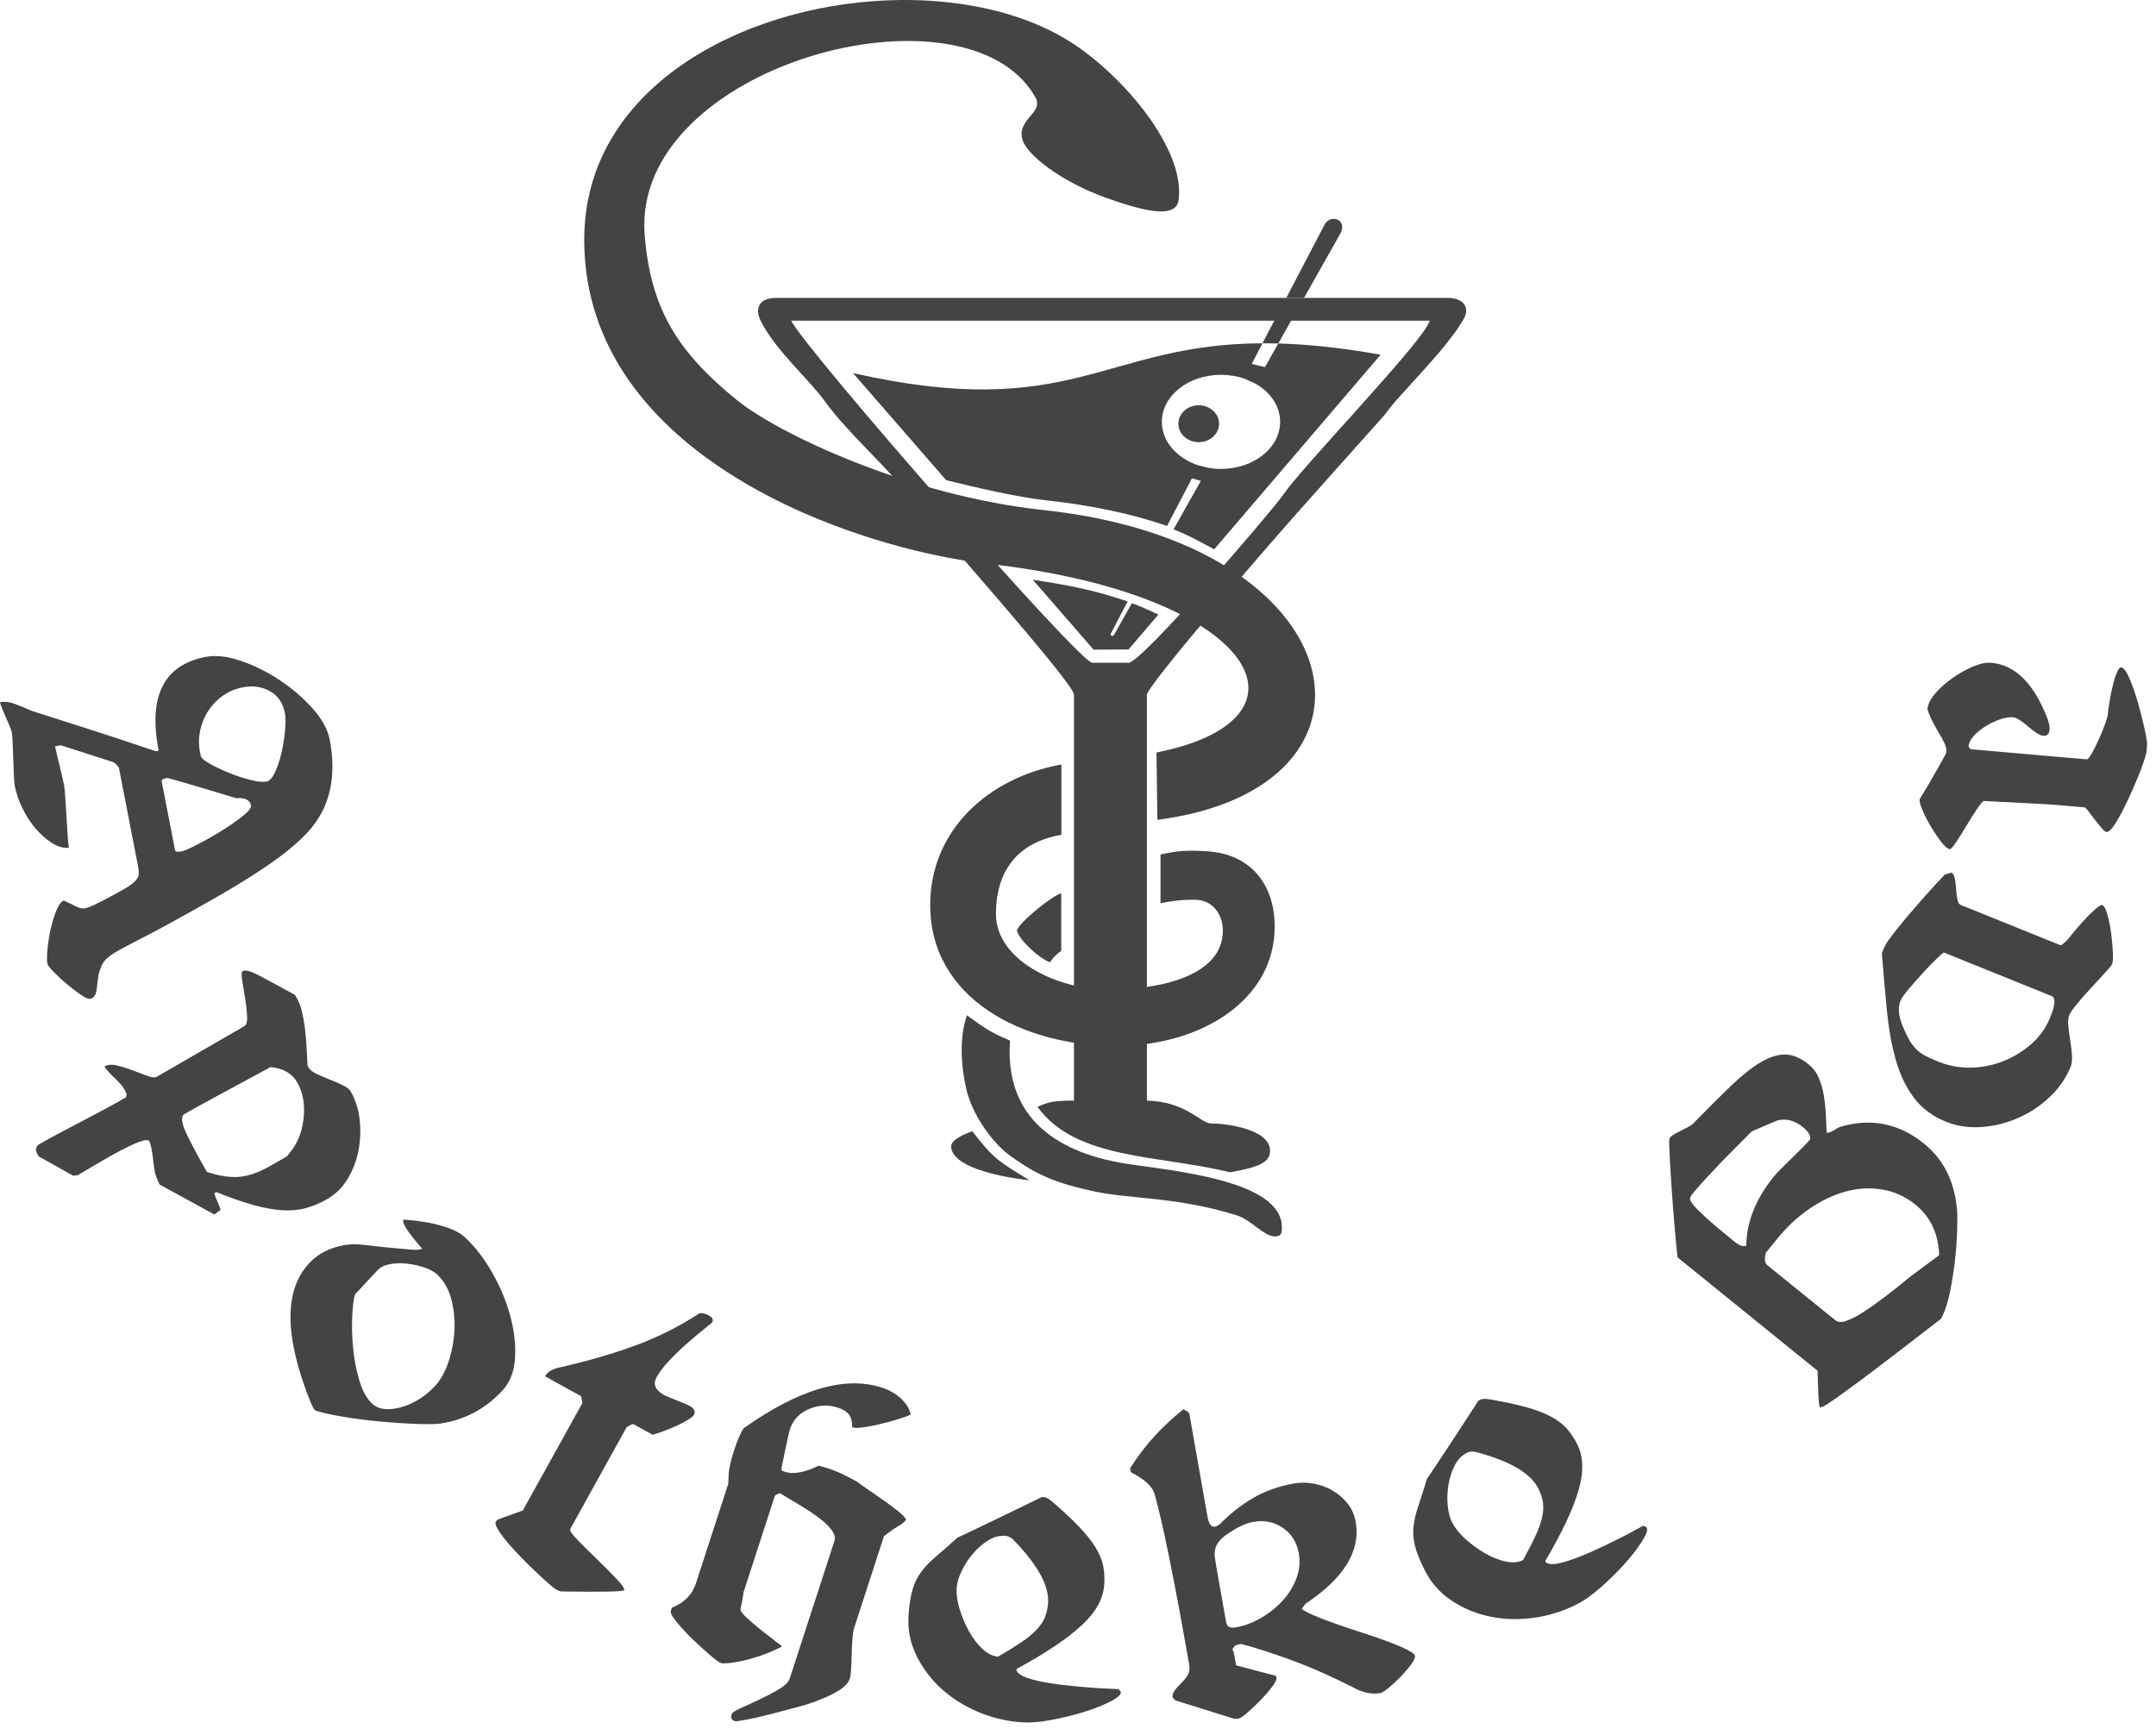
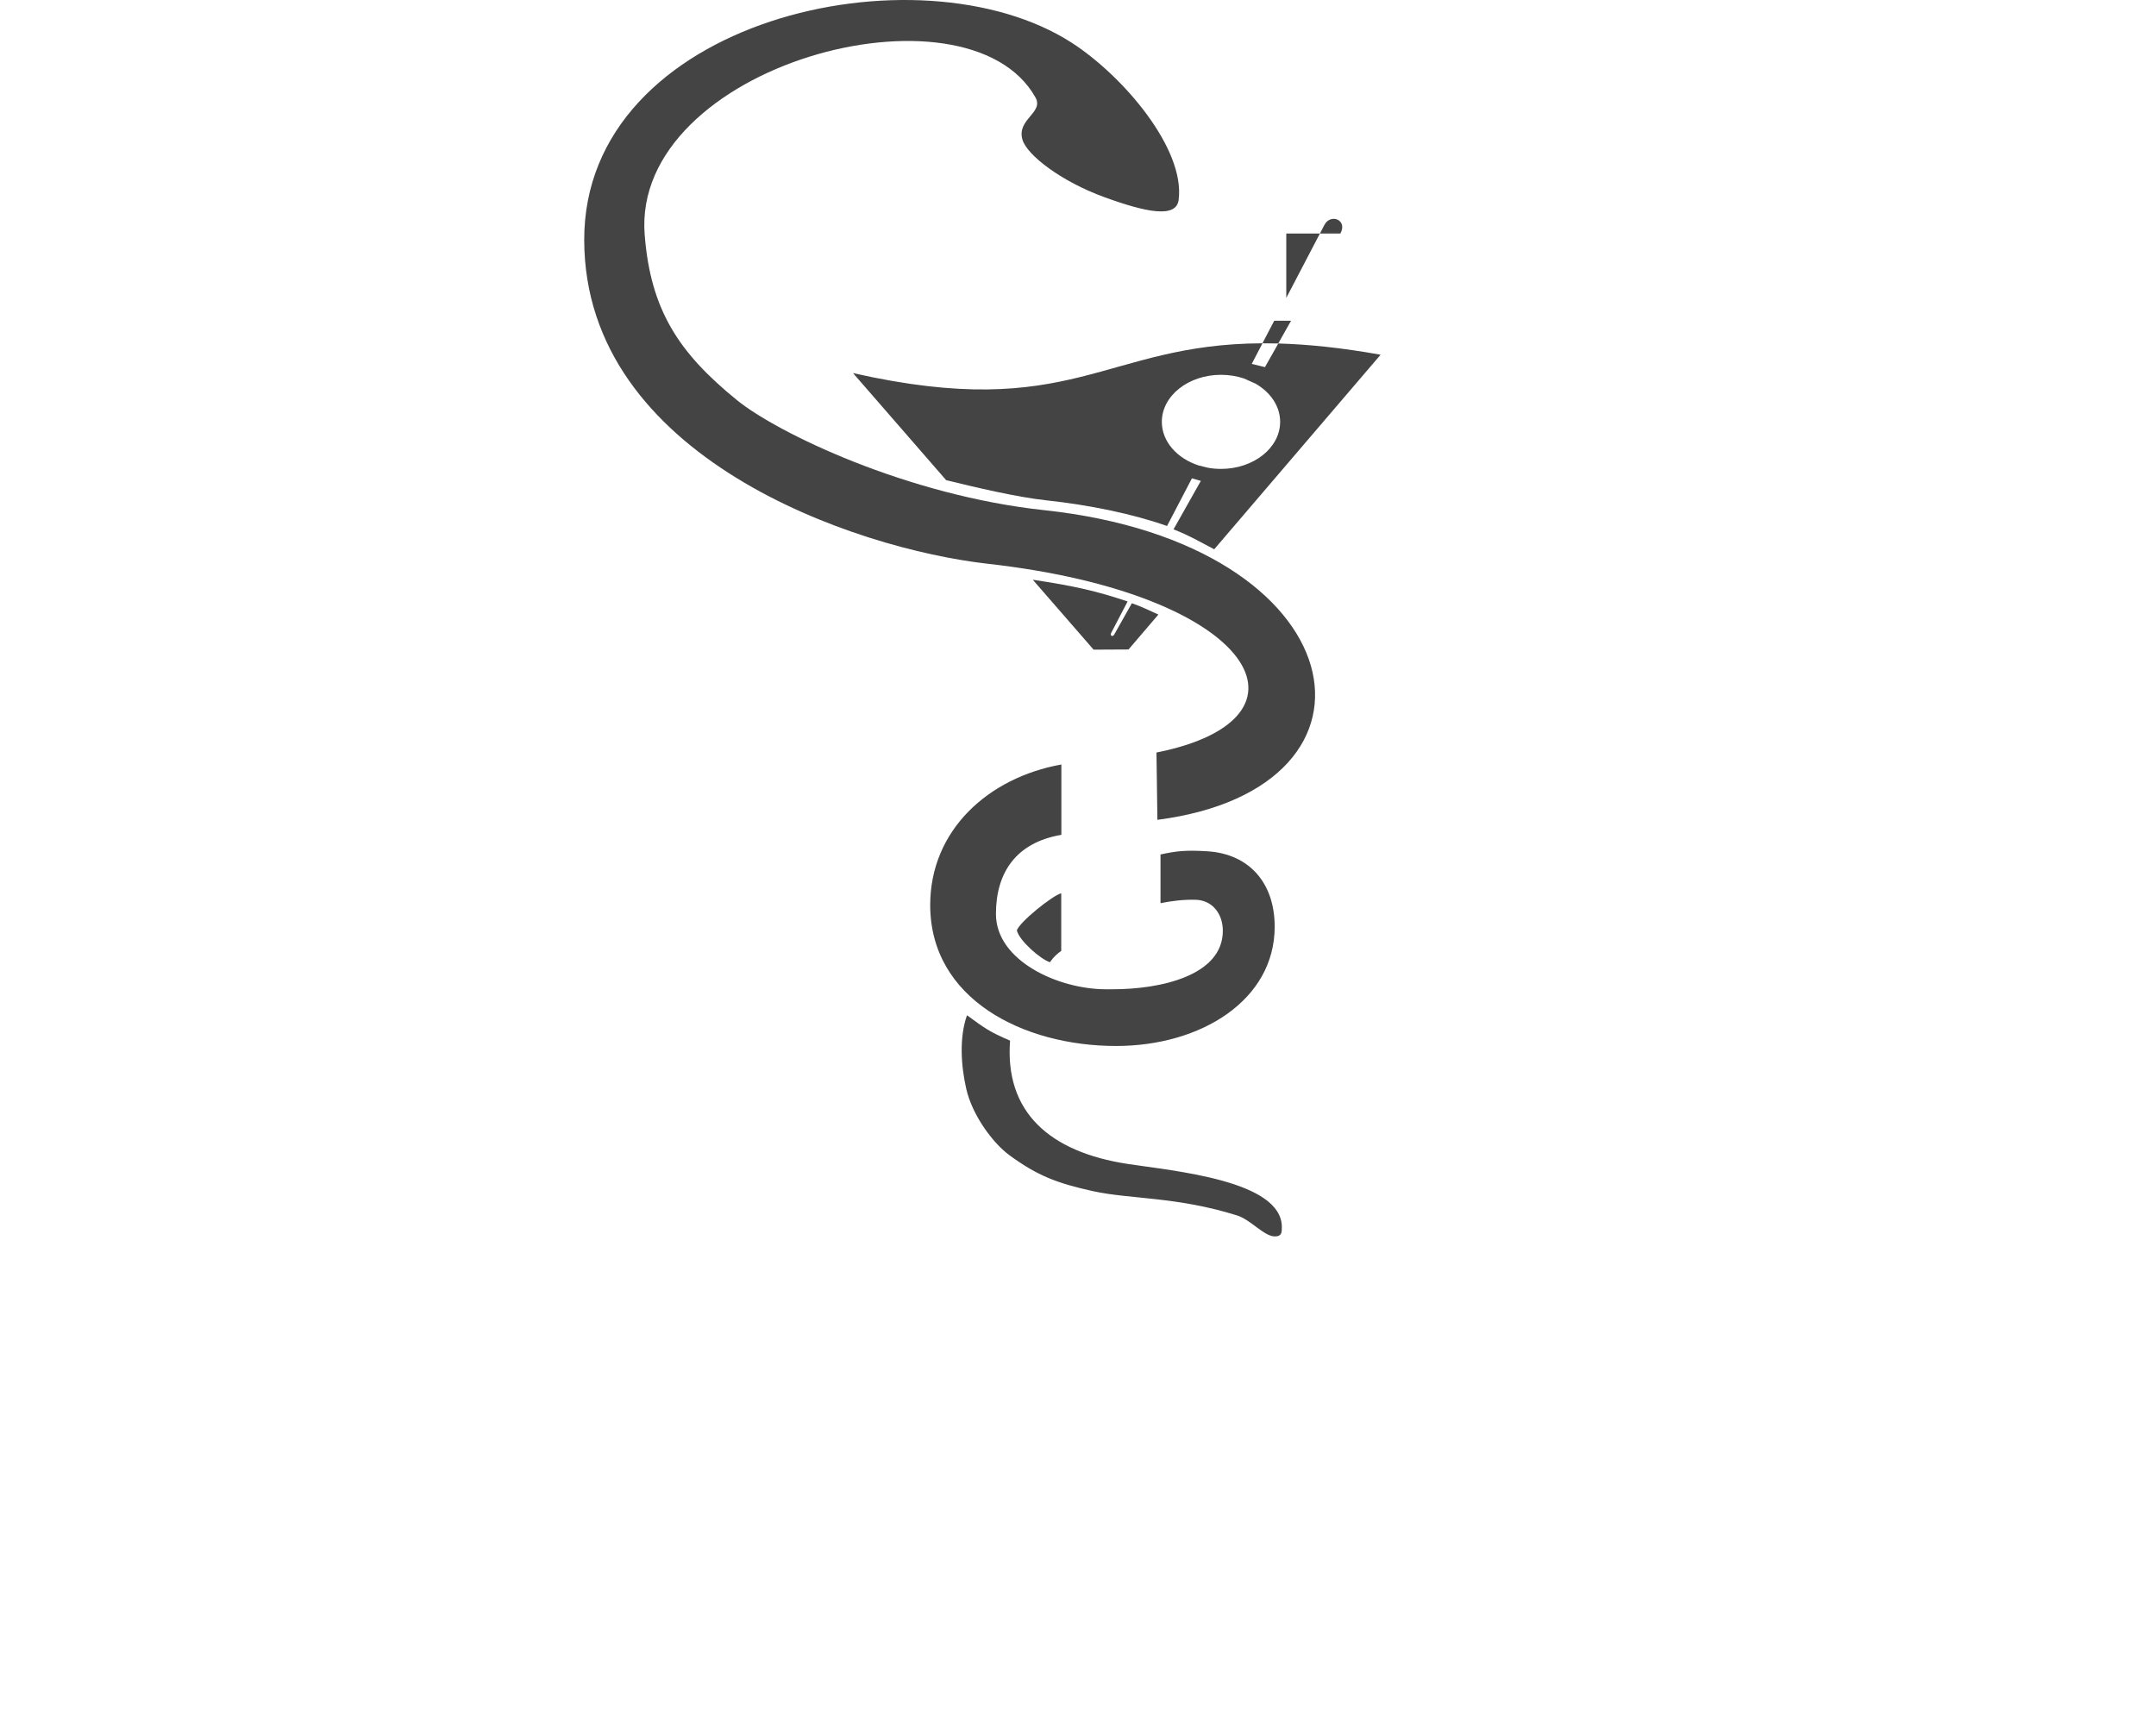
<svg xmlns="http://www.w3.org/2000/svg" width="111" height="89" viewBox="0 0 111 89" fill="none">
-   <path fill-rule="evenodd" clip-rule="evenodd" d="M40.731 16.512H73.607C73.334 17.534 67.19 23.857 66.093 25.436C65.406 26.423 58.763 34.124 58.109 34.124H56.23C55.583 34.124 41.592 18.149 40.731 16.512ZM71.293 21.354C72.022 20.296 74.395 18.091 75.35 16.438C75.696 15.838 75.356 15.338 74.516 15.338H39.954C39.097 15.338 38.85 15.861 39.148 16.483C39.865 17.984 41.672 19.552 42.461 20.653C43.61 22.257 45.666 24.035 46.891 25.617C47.889 26.906 55.291 35.154 55.291 35.768V56.668C54.295 56.668 53.934 56.739 53.417 56.995C55.408 59.728 59.656 59.455 63.328 60.358C64.863 60.092 65.388 59.827 65.388 59.251C65.388 58.122 63.098 57.842 62.336 57.842C61.819 57.842 61.065 56.712 59.048 56.668V35.768C59.048 35.358 64.696 28.705 68.106 24.925" fill="#444444" />
  <path fill-rule="evenodd" clip-rule="evenodd" d="M56.303 33.449L58.101 33.44L59.639 31.641C59.178 31.439 58.806 31.244 58.273 31.059L57.364 32.672C57.287 32.808 57.13 32.738 57.208 32.587L58.054 30.968C56.475 30.438 55.338 30.174 53.172 29.849L56.303 33.449ZM64.051 19.489L64.645 19.756C65.41 20.197 65.907 20.912 65.907 21.72C65.907 23.058 64.543 24.143 62.861 24.143C62.636 24.143 62.416 24.123 62.204 24.086L61.713 23.965C60.6 23.604 59.816 22.735 59.816 21.72C59.816 20.382 61.179 19.298 62.861 19.298C63.283 19.298 63.686 19.366 64.051 19.489ZM65.126 18.902L64.444 18.737L64.999 17.675C56.793 17.707 55.225 21.761 43.918 19.21L48.712 24.722C50.17 25.079 52.334 25.596 53.87 25.761C56.127 26.003 58.37 26.476 60.084 27.082L61.366 24.628L61.825 24.759L60.417 27.257C61.158 27.533 61.878 27.951 62.513 28.281L71.079 18.264C69.047 17.9 67.321 17.727 65.812 17.685L65.126 18.902Z" fill="#444444" />
-   <path fill-rule="evenodd" clip-rule="evenodd" d="M66.223 15.338L68.185 11.582C68.507 10.966 69.399 11.327 69.007 12.024L67.138 15.338H66.223Z" fill="#444444" />
-   <path fill-rule="evenodd" clip-rule="evenodd" d="M65.606 16.513L65.638 16.451L66.508 16.45L66.473 16.513H65.606Z" fill="#444444" />
+   <path fill-rule="evenodd" clip-rule="evenodd" d="M66.223 15.338L68.185 11.582C68.507 10.966 69.399 11.327 69.007 12.024H66.223Z" fill="#444444" />
  <path fill-rule="evenodd" clip-rule="evenodd" d="M64.996 17.675L65.603 16.513H66.47L65.809 17.685C65.531 17.678 65.26 17.674 64.996 17.675Z" fill="#444444" />
  <path fill-rule="evenodd" clip-rule="evenodd" d="M52.352 47.904C52.47 48.426 53.566 49.387 54.054 49.542C54.274 49.233 54.435 49.102 54.637 48.96V45.993C54.198 46.096 52.482 47.477 52.352 47.904Z" fill="#444444" />
  <path fill-rule="evenodd" clip-rule="evenodd" d="M47.891 46.597C47.891 51.429 52.669 53.855 57.462 53.855C61.842 53.855 65.626 51.486 65.626 47.714C65.626 45.474 64.33 43.965 62.154 43.83C61.053 43.762 60.58 43.815 59.748 43.994V46.502C60.336 46.383 60.965 46.308 61.574 46.328C62.417 46.355 62.957 47.051 62.957 47.922C62.957 50.232 59.753 50.935 57.294 50.935H56.933C54.495 50.935 51.275 49.474 51.275 47.059C51.275 44.93 52.309 43.38 54.644 42.983V39.362C50.884 40.035 47.891 42.744 47.891 46.597Z" fill="#444444" />
-   <path fill-rule="evenodd" clip-rule="evenodd" d="M108.235 46.604C108.174 46.579 108.038 46.662 107.828 46.853C107.618 47.043 107.407 47.256 107.197 47.491C106.986 47.726 106.8 47.944 106.639 48.146C106.477 48.347 106.4 48.44 106.406 48.425C106.228 48.602 106.116 48.681 106.07 48.663L100.934 46.588C100.858 46.557 100.804 46.459 100.772 46.296C100.741 46.132 100.719 45.954 100.707 45.763C100.696 45.571 100.674 45.394 100.643 45.23C100.611 45.066 100.55 44.966 100.458 44.928L100.122 45.033C99.781 45.393 99.439 45.766 99.097 46.152C98.754 46.538 98.438 46.904 98.147 47.248C97.856 47.593 97.607 47.902 97.4 48.173C97.192 48.445 97.061 48.65 97.005 48.787L96.885 49.086C96.97 50.151 97.059 51.152 97.152 52.087C97.245 53.023 97.399 53.863 97.614 54.608C97.829 55.352 98.139 55.993 98.544 56.53C98.949 57.067 99.496 57.475 100.184 57.753C100.765 57.987 101.386 58.078 102.047 58.025C102.709 57.973 103.337 57.813 103.934 57.547C104.53 57.282 105.067 56.921 105.545 56.465C106.022 56.009 106.378 55.49 106.613 54.91C106.669 54.772 106.688 54.58 106.673 54.333C106.657 54.087 106.627 53.831 106.583 53.564C106.54 53.297 106.507 53.049 106.485 52.818C106.463 52.586 106.479 52.402 106.535 52.264C106.584 52.142 106.722 51.944 106.948 51.671C107.174 51.398 107.42 51.12 107.686 50.836C107.951 50.552 108.19 50.293 108.4 50.058C108.611 49.823 108.725 49.682 108.744 49.636C108.781 49.544 108.792 49.34 108.778 49.023C108.764 48.706 108.733 48.374 108.687 48.027C108.641 47.679 108.577 47.364 108.495 47.082C108.414 46.8 108.327 46.641 108.235 46.604ZM105.625 51.283C105.839 51.37 105.816 51.734 105.557 52.376C105.34 52.911 105.018 53.367 104.59 53.745C104.161 54.124 103.682 54.419 103.152 54.631C102.621 54.844 102.065 54.956 101.481 54.97C100.898 54.983 100.339 54.882 99.804 54.666C99.544 54.561 99.33 54.465 99.16 54.379C98.99 54.292 98.844 54.193 98.72 54.081C98.597 53.969 98.482 53.834 98.377 53.676C98.272 53.518 98.165 53.31 98.056 53.052C97.755 52.433 97.685 51.925 97.845 51.527C97.901 51.389 98.047 51.182 98.284 50.904C98.52 50.626 98.766 50.348 99.021 50.069C99.276 49.789 99.512 49.547 99.728 49.341C99.945 49.135 100.061 49.035 100.076 49.041L105.625 51.283ZM109.202 34.363C109.136 34.358 109.067 34.438 108.995 34.606C108.922 34.773 108.854 34.982 108.791 35.233C108.727 35.484 108.671 35.752 108.621 36.037C108.571 36.323 108.536 36.58 108.516 36.81C108.511 36.876 108.464 37.033 108.376 37.282C108.288 37.531 108.182 37.791 108.059 38.061C107.936 38.331 107.816 38.573 107.698 38.786C107.58 38.999 107.488 39.103 107.423 39.097L101.461 38.576L101.349 38.442C101.366 38.245 101.461 38.055 101.634 37.871C101.808 37.688 102.012 37.524 102.248 37.379C102.484 37.234 102.73 37.119 102.986 37.034C103.242 36.949 103.46 36.914 103.641 36.93C103.739 36.938 103.859 36.99 103.999 37.085C104.14 37.18 104.279 37.288 104.418 37.407C104.556 37.527 104.696 37.634 104.837 37.729C104.977 37.824 105.097 37.876 105.195 37.885C105.392 37.902 105.501 37.796 105.521 37.566C105.541 37.336 105.418 36.944 105.152 36.392C104.482 34.976 103.605 34.221 102.521 34.126C102.258 34.103 101.946 34.167 101.586 34.317C101.225 34.468 100.873 34.665 100.528 34.907C100.185 35.15 99.888 35.414 99.64 35.699C99.392 35.983 99.256 36.257 99.233 36.519C99.298 36.724 99.383 36.93 99.49 37.137C99.595 37.345 99.706 37.545 99.822 37.737C99.937 37.929 100.034 38.108 100.11 38.271C100.187 38.435 100.219 38.583 100.208 38.715C100.204 38.764 100.128 38.919 99.981 39.179C99.834 39.439 99.678 39.715 99.511 40.006C99.345 40.298 99.19 40.562 99.045 40.797C98.9 41.033 98.827 41.159 98.826 41.175C98.817 41.274 98.871 41.46 98.988 41.735C99.105 42.01 99.249 42.292 99.423 42.58C99.596 42.868 99.772 43.128 99.95 43.358C100.129 43.589 100.276 43.71 100.391 43.72C100.44 43.724 100.545 43.605 100.707 43.363C100.869 43.12 101.042 42.846 101.226 42.539C101.41 42.233 101.588 41.95 101.759 41.692C101.931 41.434 102.052 41.283 102.122 41.24C103.093 41.292 103.888 41.333 104.506 41.362C105.124 41.391 105.573 41.418 105.852 41.442L107.306 41.569C107.355 41.574 107.427 41.642 107.523 41.775C107.619 41.907 107.727 42.049 107.846 42.2C107.965 42.351 108.081 42.494 108.193 42.628C108.306 42.762 108.395 42.831 108.461 42.837C108.543 42.844 108.649 42.758 108.781 42.58C108.912 42.401 109.052 42.173 109.201 41.897C109.349 41.62 109.5 41.31 109.654 40.968C109.808 40.626 109.948 40.303 110.074 40C110.2 39.696 110.302 39.424 110.381 39.182C110.46 38.941 110.503 38.779 110.511 38.697L110.539 38.377C110.55 38.246 110.509 37.965 110.414 37.535C110.319 37.105 110.205 36.656 110.072 36.189C109.939 35.722 109.794 35.304 109.636 34.935C109.478 34.565 109.333 34.375 109.202 34.363ZM4.631 51.429C4.825 51.391 4.939 51.239 4.971 50.973C5.003 50.706 5.036 50.444 5.07 50.185C5.139 49.937 5.218 49.737 5.306 49.585C5.394 49.434 5.546 49.287 5.761 49.144C5.977 49.001 6.272 48.835 6.647 48.644C7.021 48.454 7.536 48.186 8.191 47.84C9.391 47.187 10.417 46.614 11.27 46.121C12.123 45.628 12.843 45.185 13.43 44.794C14.018 44.403 14.5 44.053 14.876 43.745C15.253 43.436 15.573 43.139 15.837 42.853C16.419 42.219 16.8 41.502 16.981 40.703C17.161 39.904 17.159 39.027 16.973 38.072C16.872 37.554 16.58 37.023 16.096 36.479C15.613 35.935 15.048 35.449 14.402 35.02C13.756 34.591 13.087 34.26 12.395 34.025C11.703 33.79 11.098 33.723 10.58 33.823C8.428 34.242 7.624 35.851 8.168 38.65L8.022 38.679C6.602 38.199 5.36 37.789 4.295 37.451C3.23 37.112 2.339 36.828 1.622 36.597C1.364 36.48 1.09 36.365 0.8 36.254C0.509 36.142 0.243 36.11 0 36.157C0.019 36.254 0.058 36.368 0.117 36.499C0.176 36.631 0.238 36.774 0.301 36.93C0.365 37.085 0.427 37.228 0.486 37.36C0.545 37.491 0.584 37.605 0.603 37.702C0.628 37.832 0.645 38.026 0.653 38.285C0.661 38.543 0.672 38.814 0.685 39.097C0.698 39.38 0.708 39.647 0.714 39.898C0.721 40.148 0.737 40.338 0.762 40.468C0.838 40.856 0.972 41.245 1.166 41.636C1.359 42.027 1.586 42.373 1.846 42.675C2.107 42.977 2.385 43.221 2.681 43.407C2.978 43.593 3.267 43.675 3.548 43.654C3.52 43.509 3.498 43.286 3.481 42.987C3.465 42.688 3.445 42.368 3.421 42.029C3.397 41.689 3.377 41.37 3.361 41.071C3.345 40.772 3.322 40.549 3.294 40.404C3.269 40.274 3.235 40.121 3.192 39.945C3.15 39.768 3.105 39.584 3.06 39.391C3.014 39.199 2.97 39.014 2.927 38.838C2.884 38.661 2.853 38.525 2.834 38.427L3.126 38.371L5.813 39.234C5.922 39.28 6.025 39.377 6.121 39.527L7.112 44.624C7.141 44.77 7.152 44.893 7.147 44.995C7.141 45.097 7.095 45.203 7.007 45.312C6.919 45.422 6.778 45.537 6.583 45.659C6.388 45.781 6.116 45.934 5.766 46.12C5.052 46.511 4.59 46.726 4.38 46.767C4.251 46.792 4.102 46.763 3.934 46.678C3.767 46.593 3.554 46.491 3.296 46.373C3.166 46.399 3.041 46.553 2.92 46.837C2.799 47.121 2.698 47.443 2.616 47.803C2.535 48.163 2.478 48.518 2.446 48.869C2.413 49.219 2.411 49.468 2.439 49.613C2.455 49.694 2.563 49.837 2.762 50.042C2.961 50.246 3.187 50.455 3.438 50.666C3.689 50.878 3.93 51.062 4.162 51.218C4.394 51.375 4.55 51.445 4.631 51.429ZM9.352 43.836C9.142 43.877 9.029 43.857 9.013 43.776L8.324 40.232C8.308 40.151 8.398 40.092 8.592 40.054C8.64 40.045 9.833 40.392 12.17 41.097C12.617 41.06 12.868 41.188 12.925 41.479C12.947 41.592 12.798 41.777 12.478 42.032C12.158 42.287 11.788 42.544 11.368 42.802C10.948 43.06 10.539 43.29 10.142 43.493C9.745 43.697 9.482 43.811 9.352 43.836ZM13.717 40.242C13.539 40.276 13.269 40.249 12.908 40.16C12.546 40.071 12.183 39.952 11.818 39.805C11.454 39.657 11.126 39.503 10.834 39.341C10.542 39.179 10.377 39.044 10.339 38.934L10.296 38.715C10.224 38.343 10.228 37.973 10.307 37.605C10.387 37.236 10.527 36.898 10.727 36.591C10.928 36.283 11.18 36.024 11.483 35.814C11.787 35.604 12.124 35.463 12.497 35.39C13.015 35.29 13.481 35.355 13.895 35.585C14.309 35.815 14.566 36.189 14.667 36.707C14.708 36.917 14.711 37.215 14.677 37.599C14.642 37.984 14.582 38.365 14.496 38.743C14.41 39.12 14.299 39.457 14.163 39.752C14.027 40.047 13.879 40.21 13.717 40.242ZM11.04 62.533L11.36 62.289C11.241 61.928 11.125 61.746 11.028 61.448L11.139 61.378C11.858 61.667 12.49 61.888 13.035 62.04C13.579 62.192 14.074 62.282 14.519 62.311C14.964 62.339 15.371 62.304 15.742 62.204C16.113 62.104 16.484 61.947 16.855 61.733C17.283 61.486 17.634 61.136 17.905 60.684C18.177 60.232 18.362 59.744 18.46 59.221C18.558 58.698 18.576 58.169 18.515 57.634C18.453 57.098 18.298 56.617 18.051 56.188C17.985 56.074 17.848 55.968 17.639 55.87C17.43 55.771 17.208 55.676 16.973 55.583C16.739 55.489 16.517 55.394 16.308 55.296C16.099 55.197 15.961 55.091 15.896 54.977L15.834 54.87C15.814 54.539 15.796 54.202 15.779 53.859C15.762 53.517 15.733 53.196 15.693 52.895C15.653 52.595 15.601 52.316 15.537 52.057C15.474 51.799 15.397 51.591 15.306 51.434L15.183 51.22C14.488 50.841 13.9 50.523 13.419 50.268C12.939 50.012 12.634 49.922 12.506 49.996C12.434 50.037 12.422 50.197 12.468 50.474C12.514 50.752 12.563 51.052 12.616 51.374C12.669 51.696 12.704 52.004 12.722 52.298C12.739 52.593 12.691 52.773 12.576 52.839L8.079 55.435C7.979 55.493 7.814 55.479 7.584 55.393C7.353 55.307 7.104 55.213 6.836 55.111C6.568 55.009 6.3 54.925 6.034 54.86C5.768 54.795 5.549 54.812 5.378 54.91C5.46 55.053 5.627 55.242 5.877 55.479C6.128 55.715 6.294 55.904 6.377 56.047C6.393 56.075 6.414 56.111 6.439 56.154C6.463 56.197 6.489 56.258 6.516 56.338L6.492 56.494L6.171 56.68C5.173 57.256 3.046 58.32 2.048 58.896C1.834 59.02 1.797 59.203 1.937 59.446C1.937 59.446 1.941 59.453 1.949 59.467C1.966 59.496 1.987 59.537 2.033 59.562L3.764 60.533L4.006 60.507C4.734 60.087 6.595 58.914 7.418 58.715C7.56 58.681 7.651 58.7 7.692 58.771C7.717 58.814 7.794 59.032 7.849 59.437C7.926 60.007 7.939 60.344 8.06 60.625C8.099 60.716 8.169 60.902 8.219 60.988L11.04 62.533ZM13.97 60C13.371 60.347 12.832 60.543 12.355 60.59C11.878 60.638 11.311 60.555 10.656 60.343C10.211 59.572 9.858 58.91 9.595 58.358C9.333 57.804 9.302 57.47 9.502 57.355C9.873 57.141 10.429 56.834 11.169 56.435C11.91 56.036 12.831 55.538 13.932 54.94C14.579 55.004 15.034 55.265 15.298 55.722C15.578 56.207 15.693 56.778 15.644 57.435C15.595 58.092 15.411 58.655 15.092 59.124C14.901 59.387 14.791 59.526 14.763 59.543L13.97 60ZM25.851 71.612C26.255 71.178 26.477 70.613 26.517 69.917C26.557 69.222 26.474 68.496 26.266 67.739C26.059 66.982 25.751 66.244 25.34 65.523C24.93 64.803 24.466 64.201 23.948 63.717C23.731 63.515 23.448 63.353 23.1 63.231C22.751 63.109 22.404 63.016 22.058 62.952C21.711 62.889 21.413 62.847 21.161 62.826C20.91 62.806 20.784 62.796 20.784 62.796C20.66 62.928 20.975 63.425 21.728 64.285C21.672 64.345 21.486 64.363 21.17 64.339C20.854 64.315 20.5 64.284 20.108 64.245C19.716 64.207 19.333 64.164 18.958 64.119C18.583 64.074 18.314 64.054 18.151 64.06C17.209 64.128 16.462 64.457 15.911 65.048C14.607 66.447 14.638 68.842 16.005 72.235C16.093 72.431 16.161 72.551 16.209 72.596L16.246 72.629C16.611 72.745 17.102 72.853 17.718 72.954C18.334 73.055 18.964 73.135 19.607 73.194C20.251 73.253 20.856 73.294 21.422 73.315C21.989 73.336 22.4 73.33 22.655 73.298C23.909 73.114 24.973 72.552 25.851 71.612ZM22.378 71.383C22.142 71.636 21.876 71.855 21.579 72.041C21.282 72.226 20.981 72.362 20.675 72.448C20.369 72.535 20.084 72.568 19.821 72.548C19.558 72.528 19.336 72.434 19.155 72.265C18.878 72.007 18.66 71.612 18.501 71.081C18.343 70.55 18.236 70 18.181 69.43C18.126 68.86 18.11 68.316 18.133 67.796C18.155 67.276 18.203 66.892 18.276 66.645L19.44 65.397C19.586 65.24 19.801 65.137 20.085 65.086C20.369 65.035 20.663 65.028 20.968 65.064C21.273 65.1 21.566 65.165 21.85 65.26C22.133 65.355 22.353 65.476 22.509 65.622C22.847 65.937 23.086 66.352 23.227 66.866C23.367 67.38 23.424 67.917 23.397 68.478C23.37 69.039 23.269 69.582 23.095 70.107C22.921 70.632 22.682 71.057 22.378 71.383ZM32.132 81.88C32.172 81.808 32.044 81.615 31.747 81.299C31.451 80.984 31.118 80.649 30.749 80.294C30.381 79.939 30.046 79.607 29.746 79.299C29.445 78.991 29.315 78.801 29.355 78.729L32.256 73.496C32.386 73.398 32.502 73.34 32.606 73.322L33.601 73.874C33.758 73.829 33.949 73.765 34.174 73.682C34.399 73.6 34.619 73.509 34.833 73.411C35.047 73.314 35.24 73.213 35.41 73.109C35.581 73.006 35.686 72.918 35.726 72.846C35.822 72.673 35.74 72.515 35.48 72.371C35.423 72.339 35.336 72.3 35.22 72.255C35.104 72.209 34.98 72.159 34.85 72.106C34.719 72.052 34.592 72.001 34.469 71.951C34.346 71.902 34.255 71.861 34.197 71.829C33.736 71.573 33.605 71.266 33.805 70.905C33.957 70.631 34.189 70.331 34.502 70.005C34.815 69.679 35.134 69.375 35.459 69.094C35.785 68.812 36.066 68.577 36.303 68.388C36.54 68.199 36.662 68.097 36.67 68.083C36.742 67.953 36.684 67.836 36.497 67.732C36.324 67.636 36.167 67.596 36.026 67.612C34.994 68.284 33.902 68.834 32.752 69.261C31.601 69.688 30.302 70.066 28.857 70.396C28.455 70.474 28.19 70.629 28.062 70.86L29.922 71.891L29.985 72.237L26.916 77.773L25.646 78.228C25.608 78.264 25.579 78.29 25.56 78.308C25.54 78.325 25.531 78.334 25.531 78.334C25.483 78.421 25.521 78.564 25.645 78.765C25.77 78.966 25.937 79.191 26.148 79.44C26.359 79.689 26.597 79.948 26.862 80.217C27.127 80.487 27.381 80.736 27.622 80.963C27.863 81.191 28.072 81.383 28.25 81.538C28.428 81.693 28.532 81.779 28.56 81.795C28.589 81.811 28.625 81.831 28.669 81.855C28.726 81.887 28.795 81.915 28.875 81.941C30.97 81.971 32.055 81.951 32.132 81.88ZM46.636 78.269C46.662 78.19 46.516 78.026 46.199 77.775C45.881 77.525 45.528 77.267 45.137 77.001C44.766 76.749 44.427 76.511 44.117 76.287C43.279 75.819 42.863 75.649 42.144 75.464C41.876 75.603 41.602 75.707 41.324 75.775C40.975 75.861 40.675 75.864 40.424 75.782C40.362 75.762 40.315 75.746 40.283 75.736C40.252 75.726 40.237 75.691 40.239 75.631C40.242 75.571 40.258 75.468 40.288 75.322C40.318 75.176 40.366 74.948 40.431 74.64C40.497 74.332 40.548 74.093 40.586 73.924C40.624 73.754 40.65 73.645 40.666 73.599C40.824 73.112 41.149 72.763 41.643 72.551C42.137 72.339 42.627 72.312 43.113 72.469C43.627 72.636 43.886 72.88 43.87 73.468C44.053 73.684 46.19 73.154 46.888 72.834C46.848 72.646 46.769 72.47 46.65 72.306C46.363 71.909 45.945 71.622 45.396 71.443C43.499 70.827 41.132 71.523 38.296 73.531C38.141 73.74 37.977 74.112 37.804 74.645C37.62 75.209 37.523 75.641 37.513 75.941C37.502 76.241 37.496 76.391 37.496 76.391L37.504 76.367L35.831 81.518C35.637 82.113 35.223 82.534 34.589 82.778L34.535 82.943C34.505 83.037 34.604 83.225 34.833 83.508C35.062 83.79 35.331 84.081 35.641 84.381C35.951 84.681 36.252 84.957 36.543 85.207C36.834 85.458 37.027 85.598 37.121 85.629C37.168 85.644 37.28 85.646 37.457 85.634C37.634 85.623 37.862 85.588 38.141 85.531C38.419 85.475 38.738 85.387 39.096 85.27C39.455 85.153 39.832 84.993 40.227 84.792L40.242 84.745C40.284 84.776 40.194 84.708 39.971 84.54C39.748 84.372 39.499 84.178 39.224 83.959C38.948 83.74 38.694 83.523 38.46 83.308C38.226 83.093 38.114 82.944 38.124 82.861C38.184 82.569 38.226 82.348 38.248 82.199C38.27 82.05 38.282 81.976 38.282 81.976L39.886 77.037C39.897 77.006 39.938 76.972 40.011 76.935C40.083 76.898 40.135 76.884 40.167 76.894L40.19 76.902C40.583 77.134 40.96 77.36 41.322 77.582C41.683 77.803 41.995 78.017 42.257 78.224C42.519 78.43 42.715 78.628 42.844 78.817C42.973 79.007 43.012 79.18 42.961 79.337L40.661 86.415C40.6 86.603 40.414 86.79 40.103 86.975C39.791 87.16 39.461 87.334 39.113 87.498C38.765 87.663 38.445 87.81 38.151 87.94C37.857 88.07 37.698 88.174 37.672 88.252C37.611 88.44 37.667 88.562 37.839 88.619C37.886 88.634 38.095 88.606 38.464 88.535C38.834 88.465 39.256 88.368 39.729 88.244C40.202 88.121 40.672 87.996 41.138 87.87C41.603 87.744 41.958 87.625 42.202 87.514C43.112 87.168 43.628 86.807 43.75 86.431C43.786 86.321 43.809 86.143 43.821 85.895C43.832 85.647 43.842 85.39 43.85 85.124C43.858 84.858 43.871 84.607 43.887 84.369C43.904 84.132 43.932 83.951 43.973 83.825L45.509 79.098C45.768 78.888 45.999 78.724 46.201 78.608C46.404 78.492 46.549 78.379 46.636 78.269ZM57.702 87.15C57.704 87.118 57.697 87.092 57.682 87.075L57.59 86.969C57.41 86.957 57.22 86.948 57.022 86.942C56.824 86.936 56.627 86.927 56.429 86.913C55.064 86.817 54.036 86.688 53.346 86.524C52.655 86.36 52.317 86.162 52.334 85.932C53.793 85.142 54.898 84.406 55.648 83.722C56.399 83.04 56.799 82.336 56.849 81.613C56.875 81.251 56.857 80.919 56.795 80.617C56.734 80.316 56.603 80.001 56.403 79.673C56.203 79.345 55.925 78.995 55.571 78.623C55.217 78.251 54.76 77.823 54.199 77.337C54.012 77.176 53.861 77.091 53.746 77.083L53.647 77.076C53.647 77.076 53.536 77.13 53.313 77.238C53.091 77.347 52.817 77.48 52.492 77.639C52.167 77.798 51.816 77.968 51.44 78.148C51.064 78.329 50.718 78.494 50.401 78.646C50.085 78.797 49.82 78.923 49.606 79.024C49.393 79.125 49.295 79.168 49.312 79.152C48.871 79.551 48.502 79.876 48.203 80.128C47.905 80.38 47.655 80.635 47.456 80.894C47.256 81.153 47.102 81.452 46.996 81.791C46.89 82.131 46.816 82.589 46.776 83.164C46.727 83.871 46.853 84.545 47.155 85.186C47.458 85.827 47.876 86.397 48.411 86.897C48.947 87.398 49.579 87.805 50.309 88.121C51.039 88.436 51.807 88.622 52.612 88.679C53.023 88.707 53.522 88.668 54.108 88.56C54.694 88.452 55.249 88.318 55.772 88.156C56.296 87.994 56.746 87.819 57.123 87.631C57.499 87.442 57.693 87.282 57.702 87.15ZM53.96 82.526C53.94 82.806 53.886 83.054 53.796 83.271C53.707 83.488 53.564 83.701 53.367 83.91C53.171 84.119 52.912 84.333 52.591 84.55C52.27 84.767 51.869 85.016 51.386 85.296C51.107 85.276 50.835 85.142 50.572 84.892C50.308 84.642 50.078 84.337 49.88 83.976C49.682 83.615 49.523 83.237 49.402 82.84C49.281 82.443 49.232 82.08 49.255 81.751C49.273 81.488 49.359 81.197 49.514 80.877C49.669 80.557 49.863 80.261 50.097 79.988C50.331 79.715 50.59 79.49 50.875 79.311C51.161 79.133 51.451 79.054 51.747 79.075C51.928 79.087 52.095 79.182 52.248 79.358C53.449 80.615 54.02 81.671 53.96 82.526ZM72.846 85.252C72.809 85.041 71.928 84.652 70.204 84.086C68.359 83.491 67.298 83.075 67.022 82.839L67.202 82.581C69.195 81.259 70.061 79.851 69.797 78.358C69.734 78 69.595 77.686 69.38 77.414C69.164 77.142 68.907 76.92 68.609 76.746C68.311 76.573 67.988 76.454 67.642 76.39C67.296 76.325 66.952 76.323 66.612 76.383C65.897 76.509 65.254 76.727 64.681 77.037C64.108 77.348 63.548 77.76 63.003 78.275C62.821 78.475 62.673 78.584 62.559 78.604C62.364 78.639 62.234 78.469 62.168 78.096L61.228 72.763C61.107 72.65 61.004 72.584 60.917 72.566C60.389 72.994 59.911 73.438 59.482 73.899C59.053 74.359 58.62 74.921 58.185 75.584L58.223 75.803C58.94 76.162 59.351 76.55 59.458 76.966C59.885 78.532 60.451 81.319 61.158 85.329C61.184 85.475 61.207 85.605 61.227 85.719C61.244 85.816 61.245 85.917 61.23 86.02C61.215 86.123 61.167 86.232 61.087 86.346C61.006 86.461 60.874 86.61 60.688 86.793C60.447 87.037 60.34 87.24 60.369 87.402C60.451 87.488 60.502 87.538 60.521 87.551L63.55 88.498C63.634 88.5 63.693 88.498 63.725 88.493C63.757 88.487 63.774 88.484 63.774 88.484C63.855 88.47 64.004 88.368 64.222 88.179C64.44 87.99 64.662 87.779 64.889 87.547C65.116 87.314 65.314 87.087 65.484 86.864C65.654 86.642 65.731 86.482 65.713 86.384L65.696 86.287L63.642 85.745C63.533 85.128 63.471 84.821 63.455 84.824C63.455 84.824 63.455 84.849 63.455 84.899C63.456 84.949 63.465 85.023 63.482 85.121C63.452 84.858 63.535 84.71 63.73 84.675L63.9 84.645C64.566 84.812 65.417 85.085 66.455 85.463C67.492 85.84 68.655 86.359 69.943 87.019C70.357 87.181 70.726 87.233 71.051 87.176C71.148 87.159 71.299 87.065 71.503 86.895C71.708 86.725 71.913 86.534 72.118 86.322C72.323 86.11 72.5 85.903 72.649 85.701C72.797 85.499 72.863 85.35 72.846 85.252ZM66.869 79.979C66.943 80.401 66.904 80.822 66.753 81.242C66.601 81.662 66.367 82.046 66.052 82.395C65.737 82.743 65.367 83.043 64.942 83.294C64.518 83.544 64.078 83.71 63.624 83.79C63.332 83.841 63.166 83.753 63.126 83.526L62.636 80.75C62.599 80.539 62.569 80.347 62.547 80.175C62.525 80.004 62.535 79.847 62.577 79.706C62.619 79.564 62.703 79.424 62.83 79.285C62.956 79.145 63.14 79.004 63.382 78.861C63.803 78.586 64.183 78.418 64.524 78.358C65.093 78.258 65.6 78.361 66.048 78.667C66.495 78.973 66.769 79.41 66.869 79.979ZM84.781 78.66C84.766 78.631 84.748 78.613 84.726 78.605L84.593 78.562C84.431 78.644 84.264 78.734 84.091 78.831C83.919 78.929 83.745 79.022 83.568 79.112C82.349 79.733 81.401 80.151 80.725 80.366C80.048 80.582 79.657 80.586 79.553 80.381C80.397 78.952 80.965 77.751 81.256 76.779C81.547 75.808 81.528 74.999 81.199 74.352C81.034 74.029 80.848 73.754 80.639 73.527C80.431 73.3 80.157 73.098 79.817 72.92C79.476 72.742 79.058 72.584 78.563 72.448C78.068 72.312 77.455 72.18 76.725 72.053C76.481 72.01 76.308 72.016 76.205 72.068L76.117 72.113C76.117 72.113 76.049 72.216 75.915 72.424C75.78 72.631 75.614 72.887 75.417 73.191C75.22 73.495 75.007 73.82 74.778 74.169C74.548 74.517 74.337 74.838 74.144 75.13C73.95 75.423 73.788 75.667 73.657 75.864C73.526 76.06 73.464 76.147 73.471 76.125C73.298 76.694 73.149 77.163 73.023 77.533C72.897 77.903 72.814 78.25 72.776 78.575C72.738 78.899 72.761 79.234 72.845 79.58C72.928 79.926 73.101 80.356 73.363 80.87C73.685 81.502 74.141 82.014 74.73 82.408C75.319 82.802 75.971 83.075 76.688 83.228C77.404 83.381 78.156 83.405 78.944 83.299C79.732 83.194 80.486 82.958 81.206 82.591C81.573 82.404 81.98 82.113 82.427 81.719C82.874 81.325 83.28 80.924 83.645 80.516C84.011 80.107 84.306 79.725 84.532 79.37C84.758 79.014 84.841 78.778 84.781 78.66ZM79.192 76.624C79.319 76.873 79.401 77.114 79.436 77.346C79.47 77.578 79.458 77.834 79.397 78.115C79.337 78.396 79.225 78.712 79.061 79.063C78.898 79.415 78.682 79.835 78.413 80.323C78.163 80.45 77.861 80.475 77.507 80.397C77.152 80.318 76.797 80.175 76.442 79.968C76.086 79.76 75.755 79.518 75.446 79.24C75.138 78.962 74.909 78.676 74.76 78.382C74.64 78.147 74.564 77.853 74.532 77.499C74.5 77.146 74.514 76.792 74.574 76.437C74.634 76.083 74.74 75.756 74.892 75.456C75.045 75.156 75.253 74.939 75.518 74.805C75.679 74.722 75.871 74.717 76.093 74.789C77.77 75.248 78.803 75.86 79.192 76.624ZM99.059 58.884C97.766 57.836 96.323 57.548 94.731 58.02C94.675 58.038 94.57 58.096 94.416 58.194C94.262 58.292 94.137 58.335 94.042 58.321C94.031 57.994 94.017 57.665 94 57.333C93.983 57 93.945 56.673 93.888 56.351C93.831 56.029 93.744 55.736 93.629 55.473C93.513 55.209 93.34 54.984 93.109 54.798C92.712 54.476 92.322 54.309 91.94 54.296C91.558 54.284 91.137 54.41 90.679 54.675C90.22 54.94 89.709 55.343 89.144 55.883C88.58 56.422 87.922 57.078 87.171 57.848C87.129 57.899 87.053 57.954 86.942 58.013C86.831 58.071 86.714 58.13 86.592 58.19C86.469 58.25 86.349 58.312 86.233 58.377C86.117 58.442 86.038 58.5 85.997 58.552L85.95 58.609C85.934 58.681 85.935 58.91 85.952 59.295C85.969 59.68 85.996 60.163 86.034 60.745C86.071 61.328 86.118 61.964 86.173 62.656C86.228 63.348 86.292 64.041 86.365 64.737L93.572 70.573C93.572 70.573 93.576 70.666 93.584 70.853C93.591 71.039 93.599 71.246 93.605 71.474C93.611 71.702 93.622 71.918 93.638 72.121C93.653 72.325 93.674 72.437 93.7 72.458C93.761 72.487 93.961 72.383 94.3 72.148C94.639 71.914 95.085 71.591 95.64 71.181C96.195 70.771 96.838 70.285 97.57 69.721C98.302 69.158 99.091 68.551 99.937 67.899C100.132 67.527 100.285 67.063 100.397 66.506C100.508 65.949 100.594 65.398 100.654 64.853C100.714 64.307 100.749 63.811 100.761 63.364C100.773 62.918 100.775 62.607 100.768 62.432C100.667 60.907 100.097 59.724 99.059 58.884ZM92.816 58.028C93.098 58.257 93.225 58.466 93.198 58.656C93.115 58.759 92.987 58.898 92.812 59.075C92.637 59.252 92.451 59.435 92.254 59.626C92.057 59.816 91.872 60 91.697 60.177C91.522 60.353 91.398 60.486 91.326 60.576C90.392 61.729 89.919 62.916 89.906 64.136C89.762 64.21 89.555 64.138 89.286 63.92C88.658 63.412 88.182 63.01 87.858 62.716C87.534 62.422 87.308 62.197 87.181 62.04C87.053 61.884 86.997 61.769 87.013 61.697C87.029 61.625 87.068 61.551 87.13 61.474C87.306 61.256 87.521 61.011 87.774 60.738C88.026 60.466 88.305 60.167 88.611 59.842C89.639 58.807 90.164 58.278 90.185 58.252L91.497 57.692C91.954 57.574 92.393 57.686 92.816 58.028ZM98.616 62.025C99.385 62.648 99.791 63.507 99.837 64.604L99.79 64.662C99.79 64.662 99.311 65.017 98.355 65.727C97.902 66.103 97.469 66.447 97.057 66.76C96.644 67.073 96.27 67.338 95.936 67.555C95.601 67.772 95.309 67.922 95.06 68.007C94.811 68.092 94.623 68.083 94.495 67.979L90.997 65.147C90.856 65.032 90.828 64.819 90.912 64.505L91.488 63.794C91.996 63.166 92.557 62.644 93.169 62.228C93.782 61.812 94.402 61.519 95.028 61.347C95.655 61.176 96.282 61.142 96.908 61.246C97.534 61.351 98.103 61.61 98.616 62.025Z" fill="#444444" />
  <path fill-rule="evenodd" clip-rule="evenodd" d="M30.078 12.363C30.104 23.558 44.011 28.256 50.857 29.027C64.693 30.585 68.252 37.007 59.54 38.746L59.588 42.211C72.283 40.567 69.902 27.996 53.758 26.267C46.703 25.512 40.022 22.292 37.94 20.601C34.919 18.147 33.496 15.94 33.191 12.093C32.499 3.355 49.783 -1.272 53.31 5.017C53.754 5.808 52.336 6.135 52.639 7.186C52.87 7.988 54.643 9.346 56.865 10.154C59.028 10.941 60.556 11.242 60.681 10.297C61.027 7.668 57.833 3.918 55.191 2.21C47.297 -2.894 30.052 0.987 30.078 12.363Z" fill="#444444" />
  <path fill-rule="evenodd" clip-rule="evenodd" d="M49.749 56.07C50.058 57.417 51.107 58.844 51.963 59.474C53.421 60.545 54.449 60.928 56.274 61.33C58.179 61.75 60.597 61.606 63.698 62.583C64.395 62.803 65.08 63.66 65.633 63.66C65.989 63.66 65.995 63.462 65.995 63.179C65.995 60.773 60.421 60.291 58.043 59.926C54.02 59.307 51.722 57.245 52.003 53.58C50.927 53.117 50.722 52.955 49.785 52.273C49.378 53.421 49.477 54.886 49.749 56.07Z" fill="#444444" />
-   <path fill-rule="evenodd" clip-rule="evenodd" d="M53.008 60.77C51.182 60.565 48.969 60.018 48.969 59.016C48.969 58.735 49.434 58.47 50.057 58.242C51.095 59.579 51.319 59.757 53.008 60.77Z" fill="#444444" />
-   <path fill-rule="evenodd" clip-rule="evenodd" d="M61.716 20.867C62.294 20.867 62.763 21.292 62.763 21.817C62.763 22.341 62.294 22.766 61.716 22.766C61.137 22.766 60.668 22.341 60.668 21.817C60.668 21.292 61.137 20.867 61.716 20.867Z" fill="#444444" />
</svg>